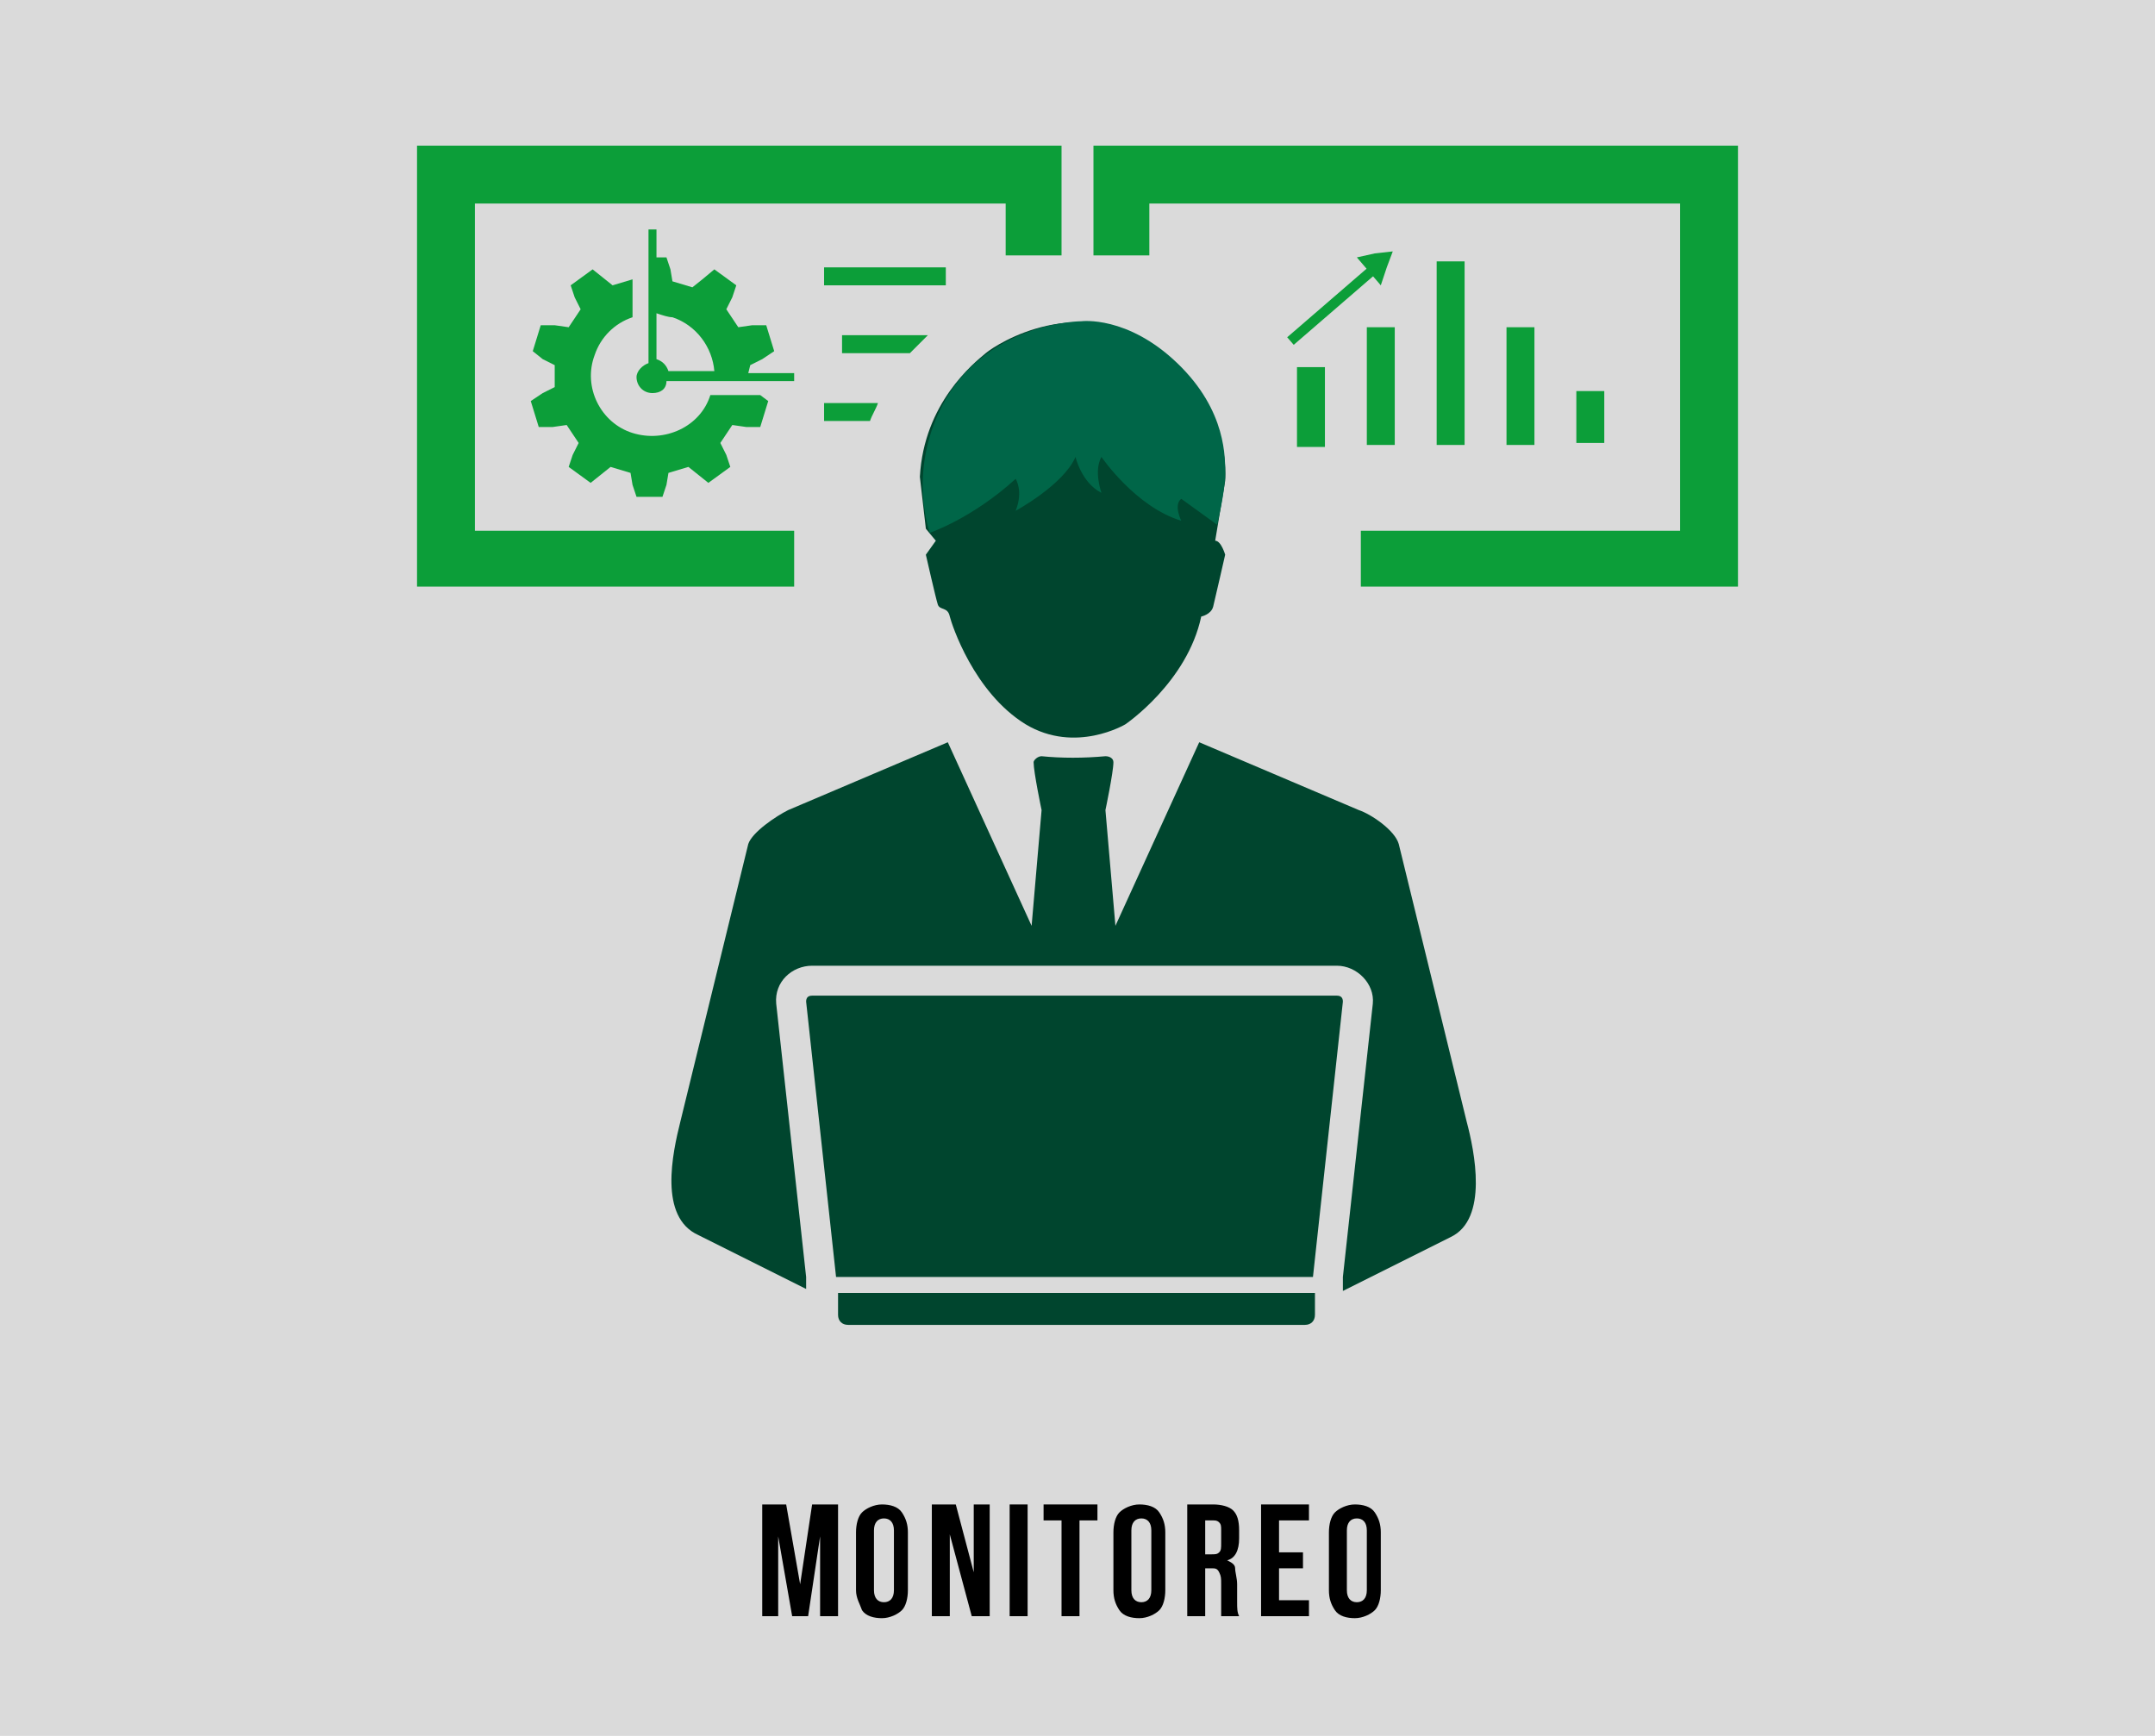
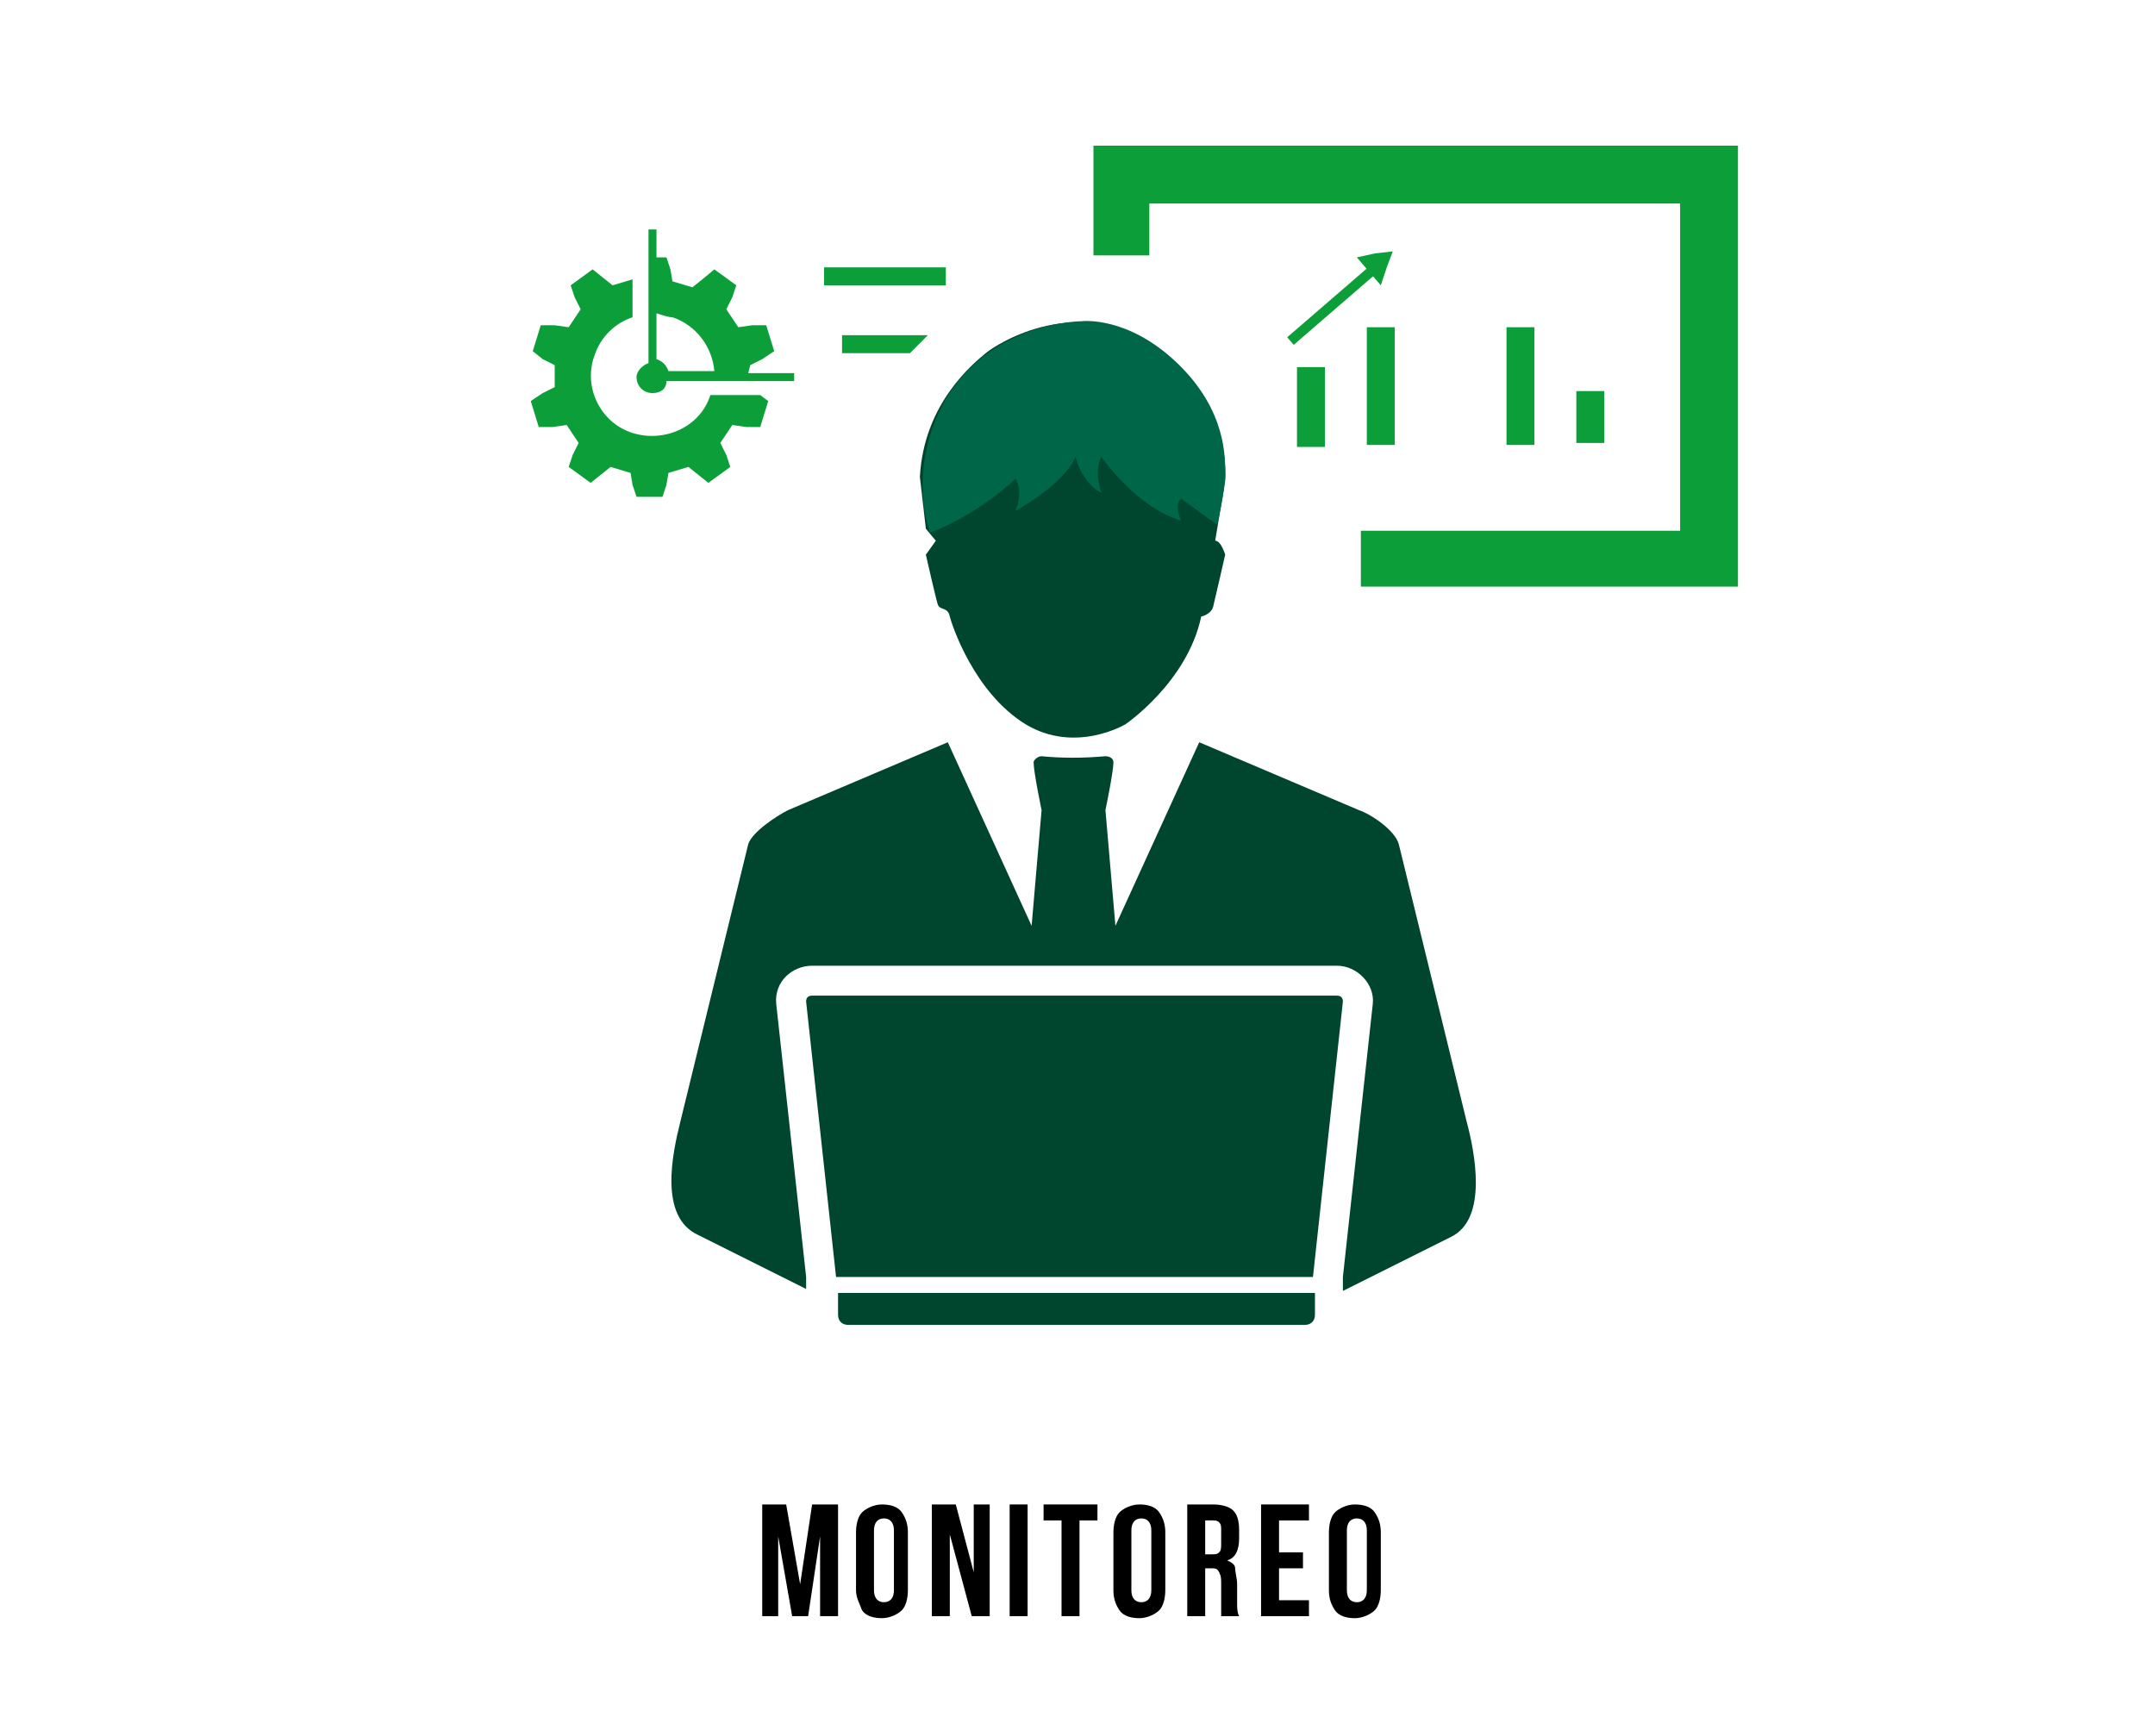
<svg xmlns="http://www.w3.org/2000/svg" version="1.1" id="Capa_1" x="0px" y="0px" viewBox="0 0 108 87" style="enable-background:new 0 0 108 87;" xml:space="preserve">
  <style type="text/css">
	.st0{fill:#DADADA;}
	.st1{fill:#17A84B;}
	.st2{fill:#FFFFFF;}
	.st3{fill:#006647;}
	.st4{fill-rule:evenodd;clip-rule:evenodd;fill:#00452E;}
	.st5{fill:#0C9E39;}
	.st6{fill-rule:evenodd;clip-rule:evenodd;fill:#006648;}
	.st7{fill:#00452E;}
	.st8{fill:#006648;}
	.st9{fill:#1F6345;}
	.st10{fill:#5E5C2B;}
	.st11{fill:#E0DA00;}
	.st12{clip-path:url(#SVGID_2_);}
	.st13{clip-path:url(#SVGID_6_);}
	.st14{fill:#1A1413;}
	.st15{fill:#216346;}
	.st16{fill:#067B35;}
	.st17{fill:#CDCF34;}
	.st18{fill:none;stroke:#006647;stroke-miterlimit:10;}
	.st19{fill:#00462E;}
</style>
-   <rect x="0" class="st0" width="108" height="87" />
  <g>
    <path d="M38.2,81v-5.6h1.2l0.7,4l0.6-4H42V81h-0.9v-4l-0.6,4h-0.8L39,77v4H38.2z" />
    <path d="M42.9,79.7v-2.9c0-0.4,0.1-0.8,0.3-1c0.2-0.2,0.6-0.4,1-0.4s0.8,0.1,1,0.4s0.3,0.6,0.3,1v2.9c0,0.4-0.1,0.8-0.3,1   s-0.6,0.4-1,0.4s-0.8-0.1-1-0.4C43.1,80.4,42.9,80.1,42.9,79.7z M43.8,79.7c0,0.4,0.2,0.6,0.5,0.6c0.3,0,0.5-0.2,0.5-0.6v-3   c0-0.4-0.2-0.6-0.5-0.6c-0.3,0-0.5,0.2-0.5,0.6V79.7z" />
    <path d="M46.7,81v-5.6h1.2l0.9,3.4v-3.4h0.8V81h-0.9l-1.1-4.1V81H46.7z" />
    <path d="M50.6,81v-5.6h0.9V81H50.6z" />
    <path d="M52.3,76.2v-0.8H55v0.8h-0.9V81h-0.9v-4.8H52.3z" />
    <path d="M55.8,79.7v-2.9c0-0.4,0.1-0.8,0.3-1c0.2-0.2,0.6-0.4,1-0.4s0.8,0.1,1,0.4s0.3,0.6,0.3,1v2.9c0,0.4-0.1,0.8-0.3,1   s-0.6,0.4-1,0.4s-0.8-0.1-1-0.4C55.9,80.4,55.8,80.1,55.8,79.7z M56.7,79.7c0,0.4,0.2,0.6,0.5,0.6c0.3,0,0.5-0.2,0.5-0.6v-3   c0-0.4-0.2-0.6-0.5-0.6c-0.3,0-0.5,0.2-0.5,0.6V79.7z" />
    <path d="M59.5,81v-5.6h1.3c0.4,0,0.8,0.1,1,0.3s0.3,0.5,0.3,1v0.4c0,0.6-0.2,1-0.6,1.1c0.2,0.1,0.4,0.2,0.4,0.4s0.1,0.5,0.1,0.8   v0.9c0,0.3,0,0.5,0.1,0.7h-0.9c0-0.1,0-0.1,0-0.1s0-0.1,0-0.2s0-0.2,0-0.4v-0.9c0-0.3,0-0.4-0.1-0.6s-0.2-0.2-0.4-0.2h-0.3V81H59.5   z M60.4,77.9h0.3c0.2,0,0.3,0,0.4-0.1s0.1-0.2,0.1-0.5v-0.6c0-0.2,0-0.3-0.1-0.4s-0.2-0.1-0.3-0.1h-0.4V77.9z" />
    <path d="M63.2,81v-5.6h2.4v0.8h-1.5v1.6h1.2v0.8h-1.2v1.6h1.5V81H63.2z" />
    <path d="M66.6,79.7v-2.9c0-0.4,0.1-0.8,0.3-1c0.2-0.2,0.6-0.4,1-0.4s0.8,0.1,1,0.4s0.3,0.6,0.3,1v2.9c0,0.4-0.1,0.8-0.3,1   s-0.6,0.4-1,0.4s-0.8-0.1-1-0.4C66.7,80.4,66.6,80.1,66.6,79.7z M67.5,79.7c0,0.4,0.2,0.6,0.5,0.6c0.3,0,0.5-0.2,0.5-0.6v-3   c0-0.4-0.2-0.6-0.5-0.6c-0.3,0-0.5,0.2-0.5,0.6V79.7z" />
  </g>
  <g>
    <g>
      <g>
        <path class="st4" d="M67.3,64.7l5.4-2.7c1.9-0.9,1.2-4.3,0.8-5.8l-3.4-13.9c-0.2-0.7-1.4-1.5-2-1.7l-8-3.4l-4.2,9.2l-0.5-5.8     c0,0,0.4-1.9,0.4-2.4c0-0.2-0.2-0.3-0.4-0.3c-1.1,0.1-2.2,0.1-3.2,0c-0.2,0-0.4,0.2-0.4,0.3c0,0.5,0.4,2.4,0.4,2.4l-0.5,5.8     l-4.2-9.2l-8,3.4c-0.6,0.3-1.8,1.1-2,1.7l-3.4,13.9c-0.4,1.6-1.1,4.8,0.9,5.7l5.4,2.7v-0.6l-1.5-13.7c-0.1-1.1,0.8-1.9,1.8-1.9     H67c1,0,1.9,0.9,1.8,1.9l-1.5,13.7V64.7L67.3,64.7z M42.5,66.4c-0.3,0-0.5-0.2-0.5-0.5v-1.1h23.9v1.1c0,0.3-0.2,0.5-0.5,0.5H42.5     L42.5,66.4z M41.9,64l-1.5-13.8c0-0.2,0.1-0.3,0.3-0.3H67c0.2,0,0.3,0.1,0.3,0.3L65.8,64H41.9L41.9,64z M46.9,27.1l-0.5,0.7     c0,0,0.5,2.2,0.6,2.5c0.1,0.3,0.5,0.1,0.6,0.6c0.1,0.4,1.2,3.8,3.8,5.4c2.5,1.5,5,0,5,0s3.1-2.1,3.8-5.4c0,0,0.5-0.1,0.6-0.5     s0.6-2.6,0.6-2.6s-0.2-0.7-0.5-0.7l0.1-0.6l0,0l0.4-2.4c0,0,0.4-3.9-3.3-6.6c-4-2.9-8.1-0.3-8.7,0.2s-3.1,2.5-3.3,6.2l0.3,2.6     l0,0L46.9,27.1z" />
      </g>
      <g>
        <path class="st5" d="M37.6,18.3l0.6-0.3l0.6-0.4l-0.4-1.3l-0.7,0L37,16.4l-0.6-0.9l0.3-0.6l0.2-0.6l-1.1-0.8L35.2,14l-0.5,0.4     l-1-0.3l-0.1-0.6l-0.2-0.6l-0.5,0v-1.4h-0.4v6.7c-0.3,0.1-0.6,0.4-0.6,0.7c0,0.4,0.3,0.8,0.8,0.8c0.4,0,0.7-0.2,0.7-0.6h6.4v-0.4     h-2.3L37.6,18.3z M33.7,15.9c1.2,0.4,2,1.5,2.1,2.7h-2.3c-0.1-0.3-0.3-0.5-0.6-0.6v-2.3C33.2,15.8,33.5,15.9,33.7,15.9z" />
        <path class="st5" d="M35.6,19.8c-0.5,1.6-2.3,2.4-3.9,1.9c-1.6-0.5-2.5-2.3-1.9-3.9c0.3-0.9,1-1.6,1.9-1.9v-1.9l-1,0.3l-0.5-0.4     l-0.5-0.4l-1.1,0.8l0.2,0.6l0.3,0.6l-0.6,0.9l-0.7-0.1l-0.7,0l-0.4,1.3l0.5,0.4l0.6,0.3l0,1.1l-0.6,0.3l-0.6,0.4l0.4,1.3l0.7,0     l0.7-0.1l0.6,0.9l-0.3,0.6l-0.2,0.6l1.1,0.8l0.5-0.4l0.5-0.4l1,0.3l0.1,0.6l0.2,0.6l1.3,0l0.2-0.6l0.1-0.6l1-0.3l0.5,0.4l0.5,0.4     l1.1-0.8l-0.2-0.6l-0.3-0.6l0.6-0.9l0.7,0.1l0.7,0l0.4-1.3l-0.4-0.3H35.6z" />
        <rect x="41.3" y="13.4" class="st5" width="6.1" height="0.9" />
        <path class="st5" d="M42.2,17.7h3.4c0.3-0.3,0.6-0.6,0.9-0.9h-4.3V17.7z" />
-         <path class="st5" d="M44,20.2h-2.7v0.9h2.3C43.7,20.8,43.9,20.5,44,20.2z" />
        <rect x="65" y="18.4" class="st5" width="1.4" height="4" />
        <rect x="68.5" y="16.4" class="st5" width="1.4" height="5.9" />
        <rect x="75.5" y="16.4" class="st5" width="1.4" height="5.9" />
        <rect x="79" y="19.6" class="st5" width="1.4" height="2.6" />
-         <rect x="72" y="13.1" class="st5" width="1.4" height="9.2" />
-         <polygon class="st5" points="20.9,29.4 39.8,29.4 39.8,29.3 39.8,27 39.8,26.6 23.8,26.6 23.8,10.2 50.4,10.2 50.4,12.8      50.4,12.8 53.2,12.8 53.2,7.3 20.9,7.3    " />
        <polygon class="st5" points="54.8,7.3 54.8,12.8 57.4,12.8 57.6,12.8 57.6,10.2 84.2,10.2 84.2,26.6 68.2,26.6 68.2,27      68.2,29.3 68.2,29.4 87.1,29.4 87.1,7.3    " />
        <g>
          <rect x="66.7" y="12" transform="matrix(0.654 0.757 -0.757 0.654 34.589 -45.426)" class="st5" width="0.5" height="6.1" />
          <polygon class="st5" points="68.6,13.6 68,12.9 68.9,12.7 69.8,12.6 69.5,13.4 69.2,14.3     " />
        </g>
      </g>
    </g>
    <path class="st6" d="M46.6,26.7c0,0,2.1-0.7,4.3-2.7c0,0,0.4,0.6,0,1.6c0,0,2.4-1.3,3-2.7c0,0,0.3,1.3,1.3,1.8c0,0-0.4-1.1,0-1.8   c0,0,1.7,2.5,4,3.2c0,0-0.4-0.8,0-1.1l1.8,1.3c0,0,0.4-1.7,0.4-2.5s0.1-3.2-2.4-5.6c-2.5-2.4-4.8-2.1-4.8-2.1s-4.5,0-6.8,3.9   C45.4,23.5,46.6,26.7,46.6,26.7z" />
  </g>
</svg>